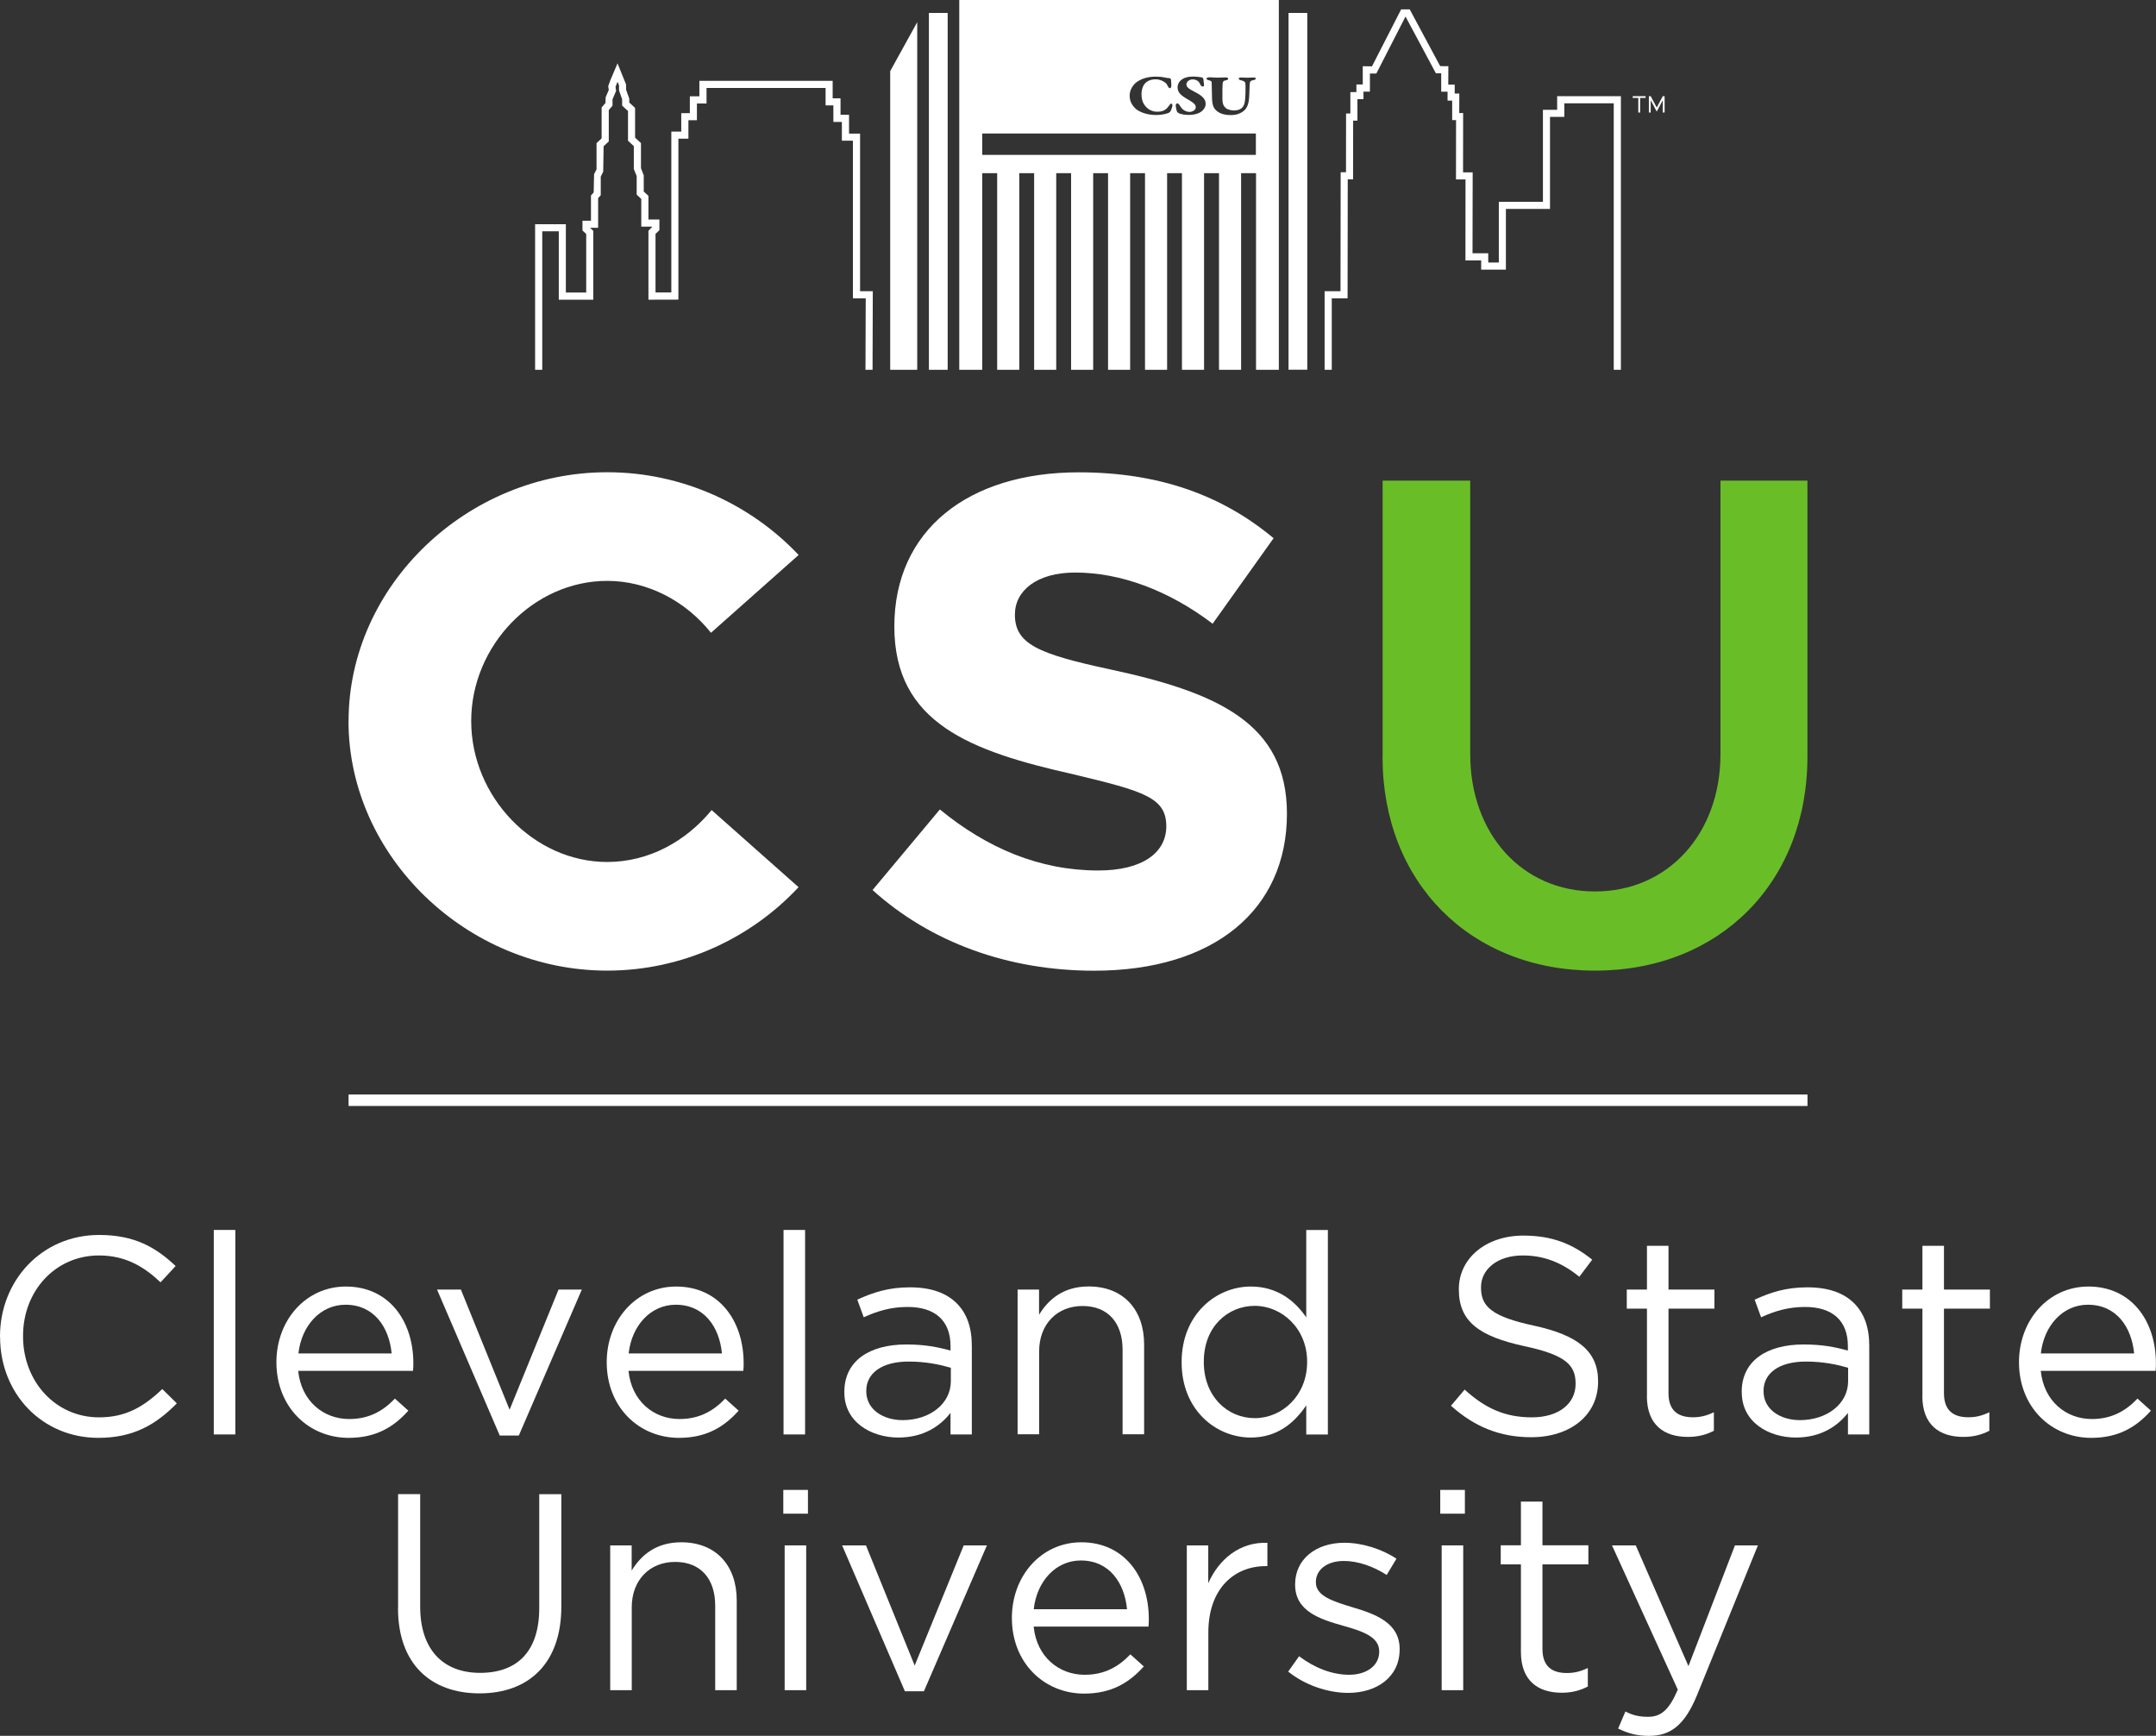
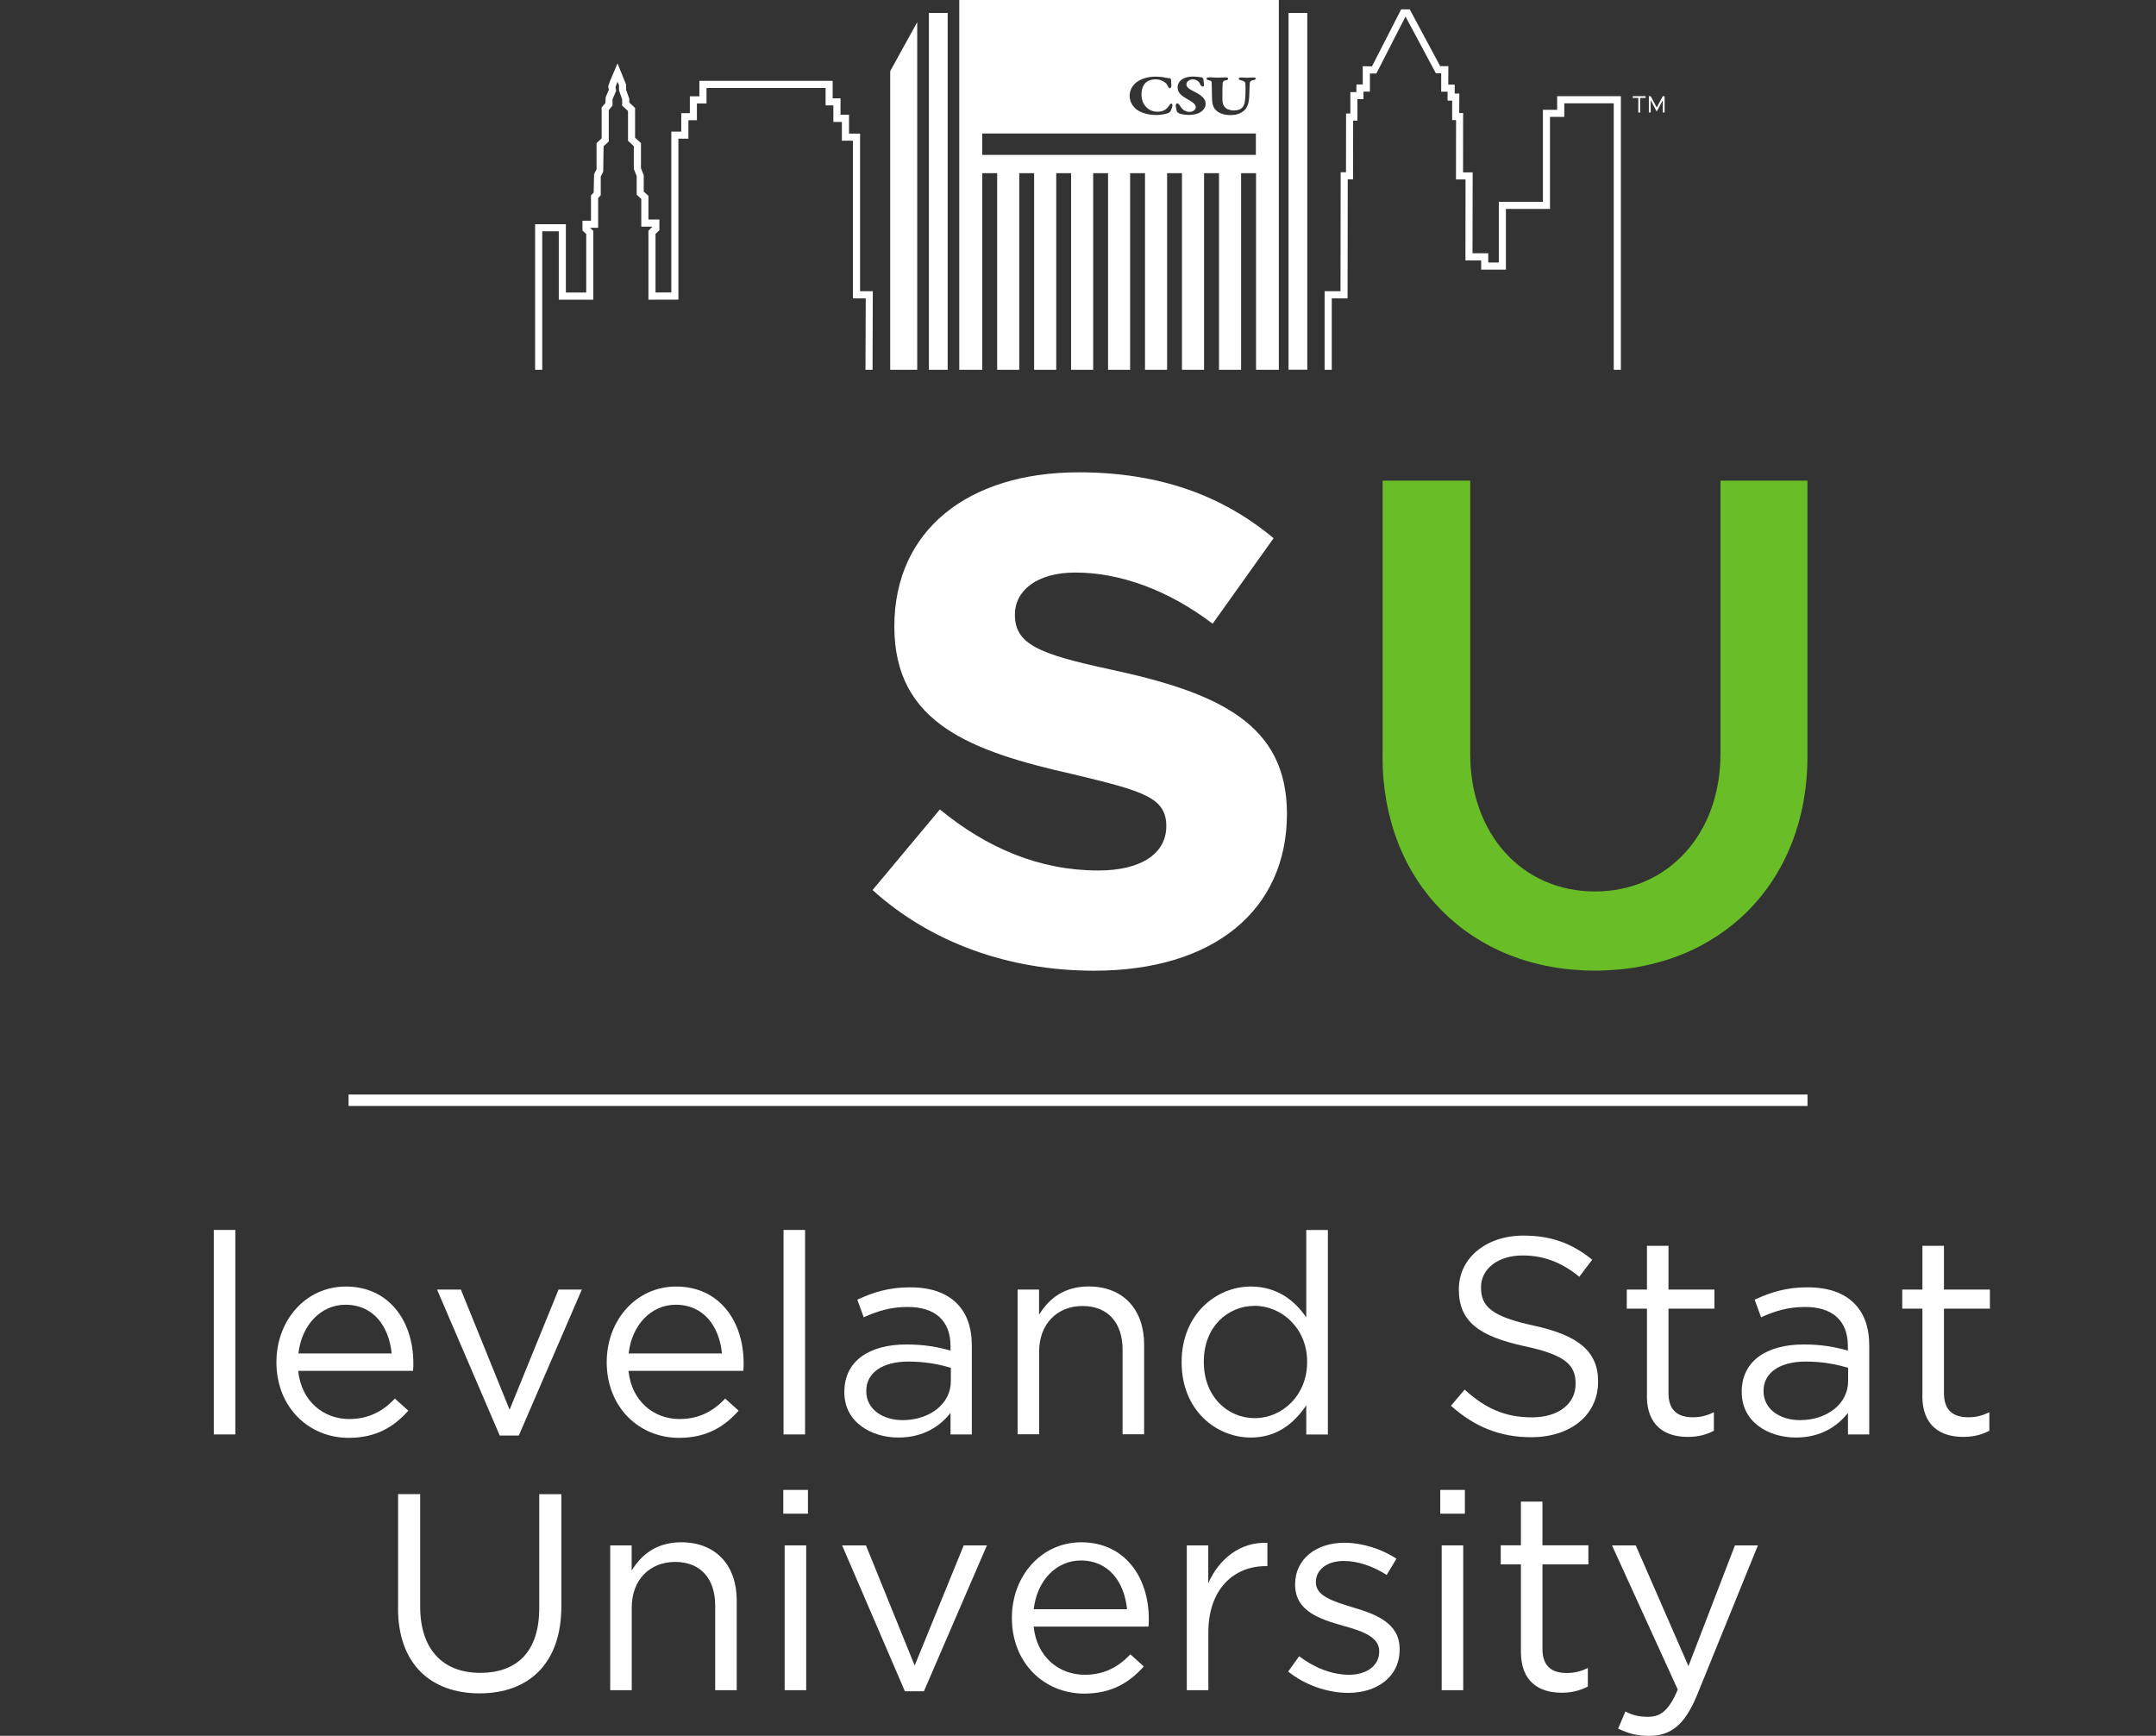
<svg xmlns="http://www.w3.org/2000/svg" id="Layer_1" data-name="Layer 1" version="1.1" viewBox="0 0 271.28 218.41">
  <rect x="0" y="0" width="271.28" height="218.41" fill="#333333" stroke="none" />
  <defs>
    <style>
      .cls-1 {
        fill: #69be28;
      }

      .cls-1, .cls-2 {
        stroke-width: 0px;
      }

      .cls-2 {
        fill: #fff;
      }
    </style>
  </defs>
  <g>
-     <path class="cls-2" d="M43.86,90.73c0-17.02,14.91-31.31,32.55-31.31,9.44,0,18.08,4.06,24.08,10.41l-11.03,9.79c-3.17-3.97-7.94-6.53-13.06-6.53-9.26,0-17.11,8.12-17.11,17.64s7.85,17.73,17.11,17.73c5.2,0,9.88-2.56,13.14-6.53l10.94,9.7c-6,6.44-14.64,10.5-24.08,10.5-17.64,0-32.55-14.38-32.55-31.4" />
    <path class="cls-2" d="M109.79,111.99l8.47-10.14c5.91,4.85,12.52,7.68,19.93,7.68,5.64,0,8.56-2.29,8.56-5.56,0-3.62-2.82-4.41-11.64-6.53-12.97-2.91-22.58-6.44-22.58-18.61s9.35-19.4,23.2-19.4c10.14,0,18.08,2.91,24.52,8.29l-7.67,10.76c-5.56-4.23-11.64-6.44-17.29-6.44-4.85,0-7.59,2.29-7.59,5.29,0,3.7,2.91,4.94,11.91,6.88,13.58,2.91,22.32,6.79,22.32,18.17,0,12.17-9.26,19.76-24.26,19.76-10.76,0-20.55-3.53-27.87-10.14" />
  </g>
  <path class="cls-1" d="M173.97,95.23v-34.75h11.02v34.4c0,10.06,6.53,17.29,15.7,17.29s15.79-7.23,15.79-17.29v-34.4h10.94v34.75c0,15.79-11.03,26.9-26.73,26.9s-26.73-11.11-26.73-26.9" />
  <g>
    <g>
-       <path class="cls-2" d="M0,168.22v-.07c0-6.98,5.22-12.76,12.48-12.76,4.48,0,7.15,1.58,9.62,3.91l-1.9,2.05c-2.08-1.97-4.41-3.38-7.75-3.38-5.46,0-9.55,4.44-9.55,10.11v.07c0,5.71,4.12,10.19,9.55,10.19,3.38,0,5.6-1.31,7.97-3.56l1.83,1.8c-2.57,2.61-5.39,4.34-9.87,4.34-7.12,0-12.37-5.6-12.37-12.69" />
      <rect class="cls-2" x="26.9" y="154.76" width="2.71" height="25.73" />
      <path class="cls-2" d="M49.28,170.3c-.32-3.31-2.22-6.13-5.81-6.13-3.14,0-5.53,2.61-5.92,6.13h11.74ZM43.95,178.55c2.5,0,4.26-1.02,5.74-2.57l1.69,1.52c-1.83,2.04-4.05,3.42-7.51,3.42-5.01,0-9.09-3.84-9.09-9.52,0-5.29,3.7-9.52,8.74-9.52,5.39,0,8.49,4.3,8.49,9.66,0,.25,0,.53-.04.95h-14.45c.39,3.84,3.21,6.06,6.41,6.06" />
      <polygon class="cls-2" points="54.99 162.26 57.99 162.26 64.12 177.38 70.28 162.26 73.21 162.26 65.28 180.63 62.88 180.63 54.99 162.26" />
      <path class="cls-2" d="M90.84,170.3c-.32-3.31-2.22-6.13-5.82-6.13-3.14,0-5.53,2.61-5.92,6.13h11.74ZM85.51,178.55c2.5,0,4.26-1.02,5.74-2.57l1.69,1.52c-1.83,2.04-4.05,3.42-7.51,3.42-5.01,0-9.09-3.84-9.09-9.52,0-5.29,3.7-9.52,8.74-9.52,5.39,0,8.49,4.3,8.49,9.66,0,.25,0,.53-.04.95h-14.45c.39,3.84,3.21,6.06,6.41,6.06" />
      <rect class="cls-2" x="98.59" y="154.76" width="2.71" height="25.73" />
      <path class="cls-2" d="M119.64,173.79v-1.69c-1.34-.39-3.1-.78-5.32-.78-3.38,0-5.32,1.48-5.32,3.67v.07c0,2.29,2.11,3.63,4.58,3.63,3.35,0,6.06-2.01,6.06-4.9M106.24,175.2v-.07c0-3.91,3.17-5.96,7.79-5.96,2.33,0,3.95.32,5.57.77v-.56c0-3.24-1.97-4.93-5.39-4.93-2.15,0-3.84.53-5.53,1.3l-.81-2.22c2.01-.92,3.95-1.55,6.62-1.55s4.58.71,5.89,2.01c1.27,1.27,1.9,3.03,1.9,5.36v11.14h-2.68v-2.71c-1.27,1.62-3.35,3.1-6.56,3.1-3.42,0-6.8-1.94-6.8-5.67" />
      <path class="cls-2" d="M128.03,162.26h2.71v3.17c1.2-1.97,3.1-3.56,6.24-3.56,4.41,0,6.98,2.96,6.98,7.29v11.31h-2.71v-10.64c0-3.38-1.83-5.5-5.04-5.5s-5.46,2.29-5.46,5.71v10.43h-2.71v-18.22Z" />
      <path class="cls-2" d="M164.47,171.39v-.07c0-4.19-3.21-7.01-6.59-7.01s-6.41,2.61-6.41,7.01v.07c0,4.3,2.96,7.05,6.41,7.05s6.59-2.85,6.59-7.05M148.68,171.43v-.07c0-5.96,4.33-9.48,8.7-9.48,3.38,0,5.57,1.83,6.98,3.88v-10.99h2.72v25.73h-2.72v-3.67c-1.48,2.19-3.63,4.05-6.98,4.05-4.37,0-8.7-3.46-8.7-9.45" />
      <path class="cls-2" d="M182.56,176.89l1.73-2.04c2.57,2.33,5.04,3.49,8.46,3.49s5.5-1.76,5.5-4.19v-.07c0-2.29-1.23-3.59-6.41-4.69-5.67-1.23-8.28-3.07-8.28-7.12v-.07c0-3.88,3.42-6.73,8.11-6.73,3.6,0,6.17,1.02,8.67,3.03l-1.62,2.15c-2.29-1.87-4.58-2.68-7.12-2.68-3.21,0-5.25,1.76-5.25,3.98v.07c0,2.33,1.27,3.63,6.69,4.79,5.5,1.2,8.04,3.21,8.04,6.98v.07c0,4.23-3.52,6.98-8.42,6.98-3.91,0-7.12-1.3-10.08-3.95" />
      <path class="cls-2" d="M207.23,175.66v-11h-2.54v-2.4h2.54v-5.5h2.71v5.5h5.78v2.4h-5.78v10.64c0,2.22,1.23,3.03,3.07,3.03.92,0,1.69-.18,2.64-.63v2.33c-.95.49-1.97.77-3.28.77-2.93,0-5.15-1.45-5.15-5.15" />
      <path class="cls-2" d="M232.54,173.79v-1.69c-1.34-.39-3.1-.78-5.32-.78-3.38,0-5.32,1.48-5.32,3.67v.07c0,2.29,2.11,3.63,4.58,3.63,3.35,0,6.06-2.01,6.06-4.9M219.15,175.2v-.07c0-3.91,3.17-5.96,7.79-5.96,2.33,0,3.95.32,5.57.77v-.56c0-3.24-1.97-4.93-5.39-4.93-2.15,0-3.84.53-5.53,1.3l-.81-2.22c2.01-.92,3.95-1.55,6.63-1.55s4.58.71,5.89,2.01c1.27,1.27,1.9,3.03,1.9,5.36v11.14h-2.68v-2.71c-1.27,1.62-3.35,3.1-6.56,3.1-3.42,0-6.8-1.94-6.8-5.67" />
      <path class="cls-2" d="M241.89,175.66v-11h-2.54v-2.4h2.54v-5.5h2.71v5.5h5.78v2.4h-5.78v10.64c0,2.22,1.23,3.03,3.07,3.03.92,0,1.69-.18,2.64-.63v2.33c-.95.49-1.97.77-3.28.77-2.93,0-5.15-1.45-5.15-5.15" />
-       <path class="cls-2" d="M268.53,170.3c-.32-3.31-2.22-6.13-5.82-6.13-3.14,0-5.53,2.61-5.92,6.13h11.74ZM263.21,178.55c2.5,0,4.26-1.02,5.74-2.57l1.69,1.52c-1.83,2.04-4.05,3.42-7.51,3.42-5.01,0-9.09-3.84-9.09-9.52,0-5.29,3.7-9.52,8.74-9.52,5.39,0,8.49,4.3,8.49,9.66,0,.25,0,.53-.04.95h-14.45c.39,3.84,3.21,6.06,6.42,6.06" />
    </g>
    <g>
      <path class="cls-2" d="M50.09,202.34v-14.34h2.78v14.17c0,5.32,2.82,8.32,7.54,8.32s7.44-2.75,7.44-8.14v-14.34h2.78v14.13c0,7.19-4.12,10.93-10.29,10.93s-10.26-3.74-10.26-10.71" />
      <path class="cls-2" d="M76.77,194.45h2.71v3.17c1.2-1.97,3.1-3.56,6.24-3.56,4.4,0,6.98,2.96,6.98,7.3v11.31h-2.71v-10.64c0-3.38-1.83-5.5-5.04-5.5s-5.46,2.29-5.46,5.71v10.43h-2.71v-18.22Z" />
      <path class="cls-2" d="M98.73,194.45h2.71v18.22h-2.71v-18.22ZM98.56,187.47h3.1v2.99h-3.1v-2.99Z" />
      <polygon class="cls-2" points="105.96 194.45 108.96 194.45 115.09 209.57 121.26 194.45 124.18 194.45 116.25 212.81 113.86 212.81 105.96 194.45" />
      <path class="cls-2" d="M141.81,202.48c-.32-3.31-2.22-6.13-5.82-6.13-3.14,0-5.53,2.61-5.92,6.13h11.74ZM136.49,210.73c2.5,0,4.26-1.02,5.74-2.57l1.69,1.52c-1.83,2.04-4.05,3.42-7.51,3.42-5.01,0-9.09-3.84-9.09-9.52,0-5.29,3.7-9.52,8.74-9.52,5.39,0,8.49,4.3,8.49,9.66,0,.25,0,.53-.04.95h-14.45c.39,3.84,3.21,6.06,6.41,6.06" />
      <path class="cls-2" d="M149.32,194.45h2.71v4.76c1.34-3.03,3.98-5.22,7.44-5.08v2.93h-.21c-3.98,0-7.22,2.85-7.22,8.35v7.26h-2.71v-18.22Z" />
      <path class="cls-2" d="M162.08,210.34l1.38-1.94c1.97,1.48,4.16,2.33,6.31,2.33s3.77-1.13,3.77-2.89v-.07c0-1.83-2.15-2.54-4.55-3.21-2.85-.81-6.03-1.8-6.03-5.15v-.07c0-3.14,2.61-5.22,6.2-5.22,2.22,0,4.69.77,6.55,2.01l-1.23,2.04c-1.69-1.09-3.63-1.76-5.39-1.76-2.15,0-3.52,1.13-3.52,2.64v.07c0,1.73,2.26,2.4,4.69,3.14,2.82.84,5.85,1.94,5.85,5.22v.07c0,3.45-2.85,5.46-6.48,5.46-2.61,0-5.5-1.02-7.54-2.68" />
      <path class="cls-2" d="M181.4,194.45h2.71v18.22h-2.71v-18.22ZM181.22,187.47h3.1v2.99h-3.1v-2.99Z" />
      <path class="cls-2" d="M191.37,207.84v-11h-2.54v-2.4h2.54v-5.5h2.71v5.5h5.78v2.4h-5.78v10.64c0,2.22,1.23,3.03,3.07,3.03.92,0,1.69-.18,2.64-.63v2.33c-.95.49-1.97.78-3.28.78-2.93,0-5.14-1.45-5.14-5.15" />
      <path class="cls-2" d="M203.6,217.5l.92-2.15c.88.46,1.69.67,2.85.67,1.62,0,2.64-.85,3.74-3.42l-8.28-18.15h2.99l6.63,15.19,5.85-15.19h2.89l-7.65,18.82c-1.55,3.77-3.31,5.15-6.06,5.15-1.51,0-2.64-.32-3.88-.92" />
    </g>
  </g>
  <polygon class="cls-2" points="203.95 46.53 203.05 46.53 203.05 13 196.83 13 196.83 14.71 195.03 14.71 195.03 26.29 189.48 26.29 189.48 33.93 186.37 33.93 186.37 32.77 184.39 32.77 184.4 22.58 183.2 22.58 183.21 15.11 182.72 15.11 182.72 12.66 182.14 12.66 182.14 11.54 181.34 11.54 181.34 9.22 180.67 9.22 176.85 2.08 173.18 9.25 172.37 9.25 172.37 11.53 171.56 11.53 171.56 12.48 170.8 12.48 170.8 15.18 170.26 15.18 170.25 22.57 169.58 22.56 169.56 37.54 167.57 37.54 167.57 46.53 166.67 46.53 166.67 36.64 168.67 36.64 168.69 21.67 169.36 21.67 169.37 14.28 169.91 14.28 169.91 11.59 170.67 11.59 170.67 10.63 171.47 10.63 171.47 8.33 172.63 8.35 176.3 1.18 177.38 1.18 181.21 8.32 182.24 8.33 182.23 10.65 183.04 10.65 183.04 11.77 183.62 11.77 183.61 14.22 184.1 14.22 184.09 21.69 185.3 21.69 185.28 31.87 187.26 31.87 187.26 33.03 188.59 33.03 188.59 25.39 194.14 25.39 194.14 13.82 195.93 13.82 195.93 12.1 203.95 12.1 203.95 46.53" />
  <polygon class="cls-2" points="109.79 46.53 108.9 46.53 108.93 37.54 107.32 37.54 107.32 17.7 105.93 17.7 105.93 15.34 104.86 15.34 104.86 13.26 103.88 13.26 103.88 11.07 88.9 11.07 88.9 13.02 87.69 13.02 87.69 15.13 86.62 15.13 86.62 17.45 85.36 17.45 85.36 37.7 81.59 37.71 81.59 29.04 82.08 28.52 80.69 28.52 80.69 25.03 80.11 24.49 80.11 22.15 79.75 21.27 79.75 18.39 79.02 17.71 79.02 13.97 78.28 13.29 78.28 12.49 77.89 11.38 77.89 10.73 77.7 10.29 77.45 10.93 77.52 11.44 77.07 12.5 77.07 13.29 76.6 13.85 76.6 17.8 75.95 18.4 75.9 21.6 75.59 22.22 75.59 24.56 75.26 24.93 75.26 28.66 74.24 28.66 74.65 29.05 74.65 37.71 70.31 37.71 70.31 29.1 68.23 29.1 68.23 46.53 67.33 46.53 67.33 28.21 71.2 28.21 71.2 36.81 73.76 36.81 73.76 29.44 73.29 29 73.29 27.77 74.36 27.77 74.36 24.59 74.7 24.22 74.75 21.92 75.06 21.3 75.06 18.01 75.7 17.41 75.7 13.52 76.18 12.96 76.21 12.23 76.6 11.32 76.53 10.84 76.76 10.19 77.7 7.97 78.78 10.64 78.78 11.3 79.18 12.41 79.18 12.9 79.91 13.58 79.91 17.32 80.65 18 80.65 21.17 81 22.06 81 24.1 81.59 24.64 81.59 27.62 82.97 27.62 82.97 28.97 82.48 29.43 82.48 36.8 84.47 36.8 84.47 16.56 85.72 16.56 85.72 14.24 86.8 14.24 86.8 12.12 88 12.12 88 10.17 104.77 10.17 104.77 12.37 105.76 12.37 105.76 14.44 106.83 14.44 106.83 16.81 108.22 16.81 108.22 36.64 109.82 36.64 109.79 46.53" />
  <g>
    <rect class="cls-2" x="162.13" y="1.63" width="2.36" height="44.89" />
    <polygon class="cls-2" points="115.41 46.53 115.41 2.79 112.01 8.95 112.01 46.53 115.41 46.53" />
    <rect class="cls-2" x="116.88" y="1.63" width="2.36" height="44.9" />
    <path class="cls-2" d="M158.02,19.49h-34.43v-2.69h34.43v2.69ZM158.02,9.89c0,.1-.19.17-.28.18-.4.07-.5.19-.5.62,0,.26-.03.82-.05,1.23,0,.14-.01.27-.02.37-.07,1.2-.51,1.65-1.15,1.96-.32.15-.7.23-1.16.23-.94,0-1.45-.28-1.67-.45-.47-.36-.69-.74-.69-1.91,0-.32-.03-1.67-.04-1.75-.01-.1-.05-.22-.36-.27-.07-.02-.29-.08-.29-.2,0-.1.14-.17.32-.17s.38,0,.57.02c.17.01.34.02.48.02.18,0,.43-.01.65-.02.17,0,.32-.01.41-.01.21,0,.3.08.3.17,0,.09-.12.17-.31.2-.29.05-.34.13-.39.38-.03.23-.03.89-.03,1.89,0,.8.19,1.01.47,1.25.21.18.76.27.91.27.53,0,1.17-.1,1.39-.86.1-.37.14-.98.14-2.04,0-.4-.02-.47-.03-.53v-.03c-.04-.16-.2-.26-.54-.34-.2-.05-.29-.11-.29-.2s.12-.15.3-.15c.09,0,.21,0,.34.01.15.01.32.02.46.02.18,0,.34-.01.47-.02.11,0,.22-.01.33-.01.18,0,.27.08.27.17M149.29,10.64c0,.34.34.57,1.09.95,1.21.61,1.32,1.1,1.32,1.5,0,.43-.32.87-.81,1.11-.3.15-.81.26-1.23.26-.64,0-.92-.07-1.29-.19-.07-.02-.26-.17-.28-.24-.11-.34-.15-.6-.15-.82,0-.08.12-.21.2-.21.1,0,.23.14.4.41.25.42.68.67,1.16.67.27,0,.76-.2.76-.58,0-.26-.15-.51-.87-.92-.94-.52-1.42-.9-1.42-1.59,0-.48.3-.84.56-1.01.36-.24.81-.35,1.43-.35.31,0,.68.05.94.09.06,0,.11.02.16.02h0c.05.02.14.14.15.19,0,.06.04.32.06.5.02.17.03.21.03.23,0,.17-.07.23-.13.23-.1,0-.26-.07-.32-.21-.08-.22-.23-.41-.33-.48-.2-.15-.4-.21-.68-.21-.31,0-.76.23-.76.64M147.51,13.4c-.05.19-.17.47-.22.58-.03.09-.21.22-.36.27-.56.18-1.11.22-1.48.22-1.36,0-2.26-.51-2.58-.81-.31-.3-.73-.8-.73-1.62s.49-1.44.95-1.76c.84-.58,1.9-.64,2.32-.64s.84.04,1.18.12c.18.04.33.06.59.08.1.01.17.14.17.23,0,.11.01.22.02.34,0,.11.01.22.02.34,0,.12-.03.23-.08.29-.03.04-.08.06-.12.06-.09,0-.18-.12-.23-.23-.11-.23-.21-.38-.34-.47-.35-.27-.78-.42-1.18-.42-1.57,0-1.81,1.19-1.81,1.89,0,.46.1.88.28,1.19.49.83,1.22,1,1.74,1,.16,0,.51-.03.75-.14.29-.14.51-.34.68-.61.11-.16.19-.27.31-.27.04,0,.07.02.09.05.06.08.04.24.02.3M160.91,46.53V0h-40.21v46.53h2.89v-24.74h1.88v24.74h2.78v-24.74h1.87v24.74h2.78v-24.74h1.87v24.74h2.78v-24.74h1.87v24.74h2.78v-24.74h1.87v24.74h2.78v-24.74h1.87v24.74h2.78v-24.74h1.88v24.74h2.78v-24.74h1.88v24.74h2.89Z" />
  </g>
  <rect class="cls-2" x="43.86" y="137.72" width="183.57" height="1.44" />
  <g>
    <path class="cls-2" d="M206.13,12.32h-.69v-.22h1.62v.22h-.69v1.84h-.23v-1.84Z" />
    <path class="cls-2" d="M207.47,12.1h.23l.76,1.43.76-1.43h.23v2.06h-.23v-1.55l-.76,1.43-.76-1.43v1.55h-.23v-2.06Z" />
  </g>
</svg>